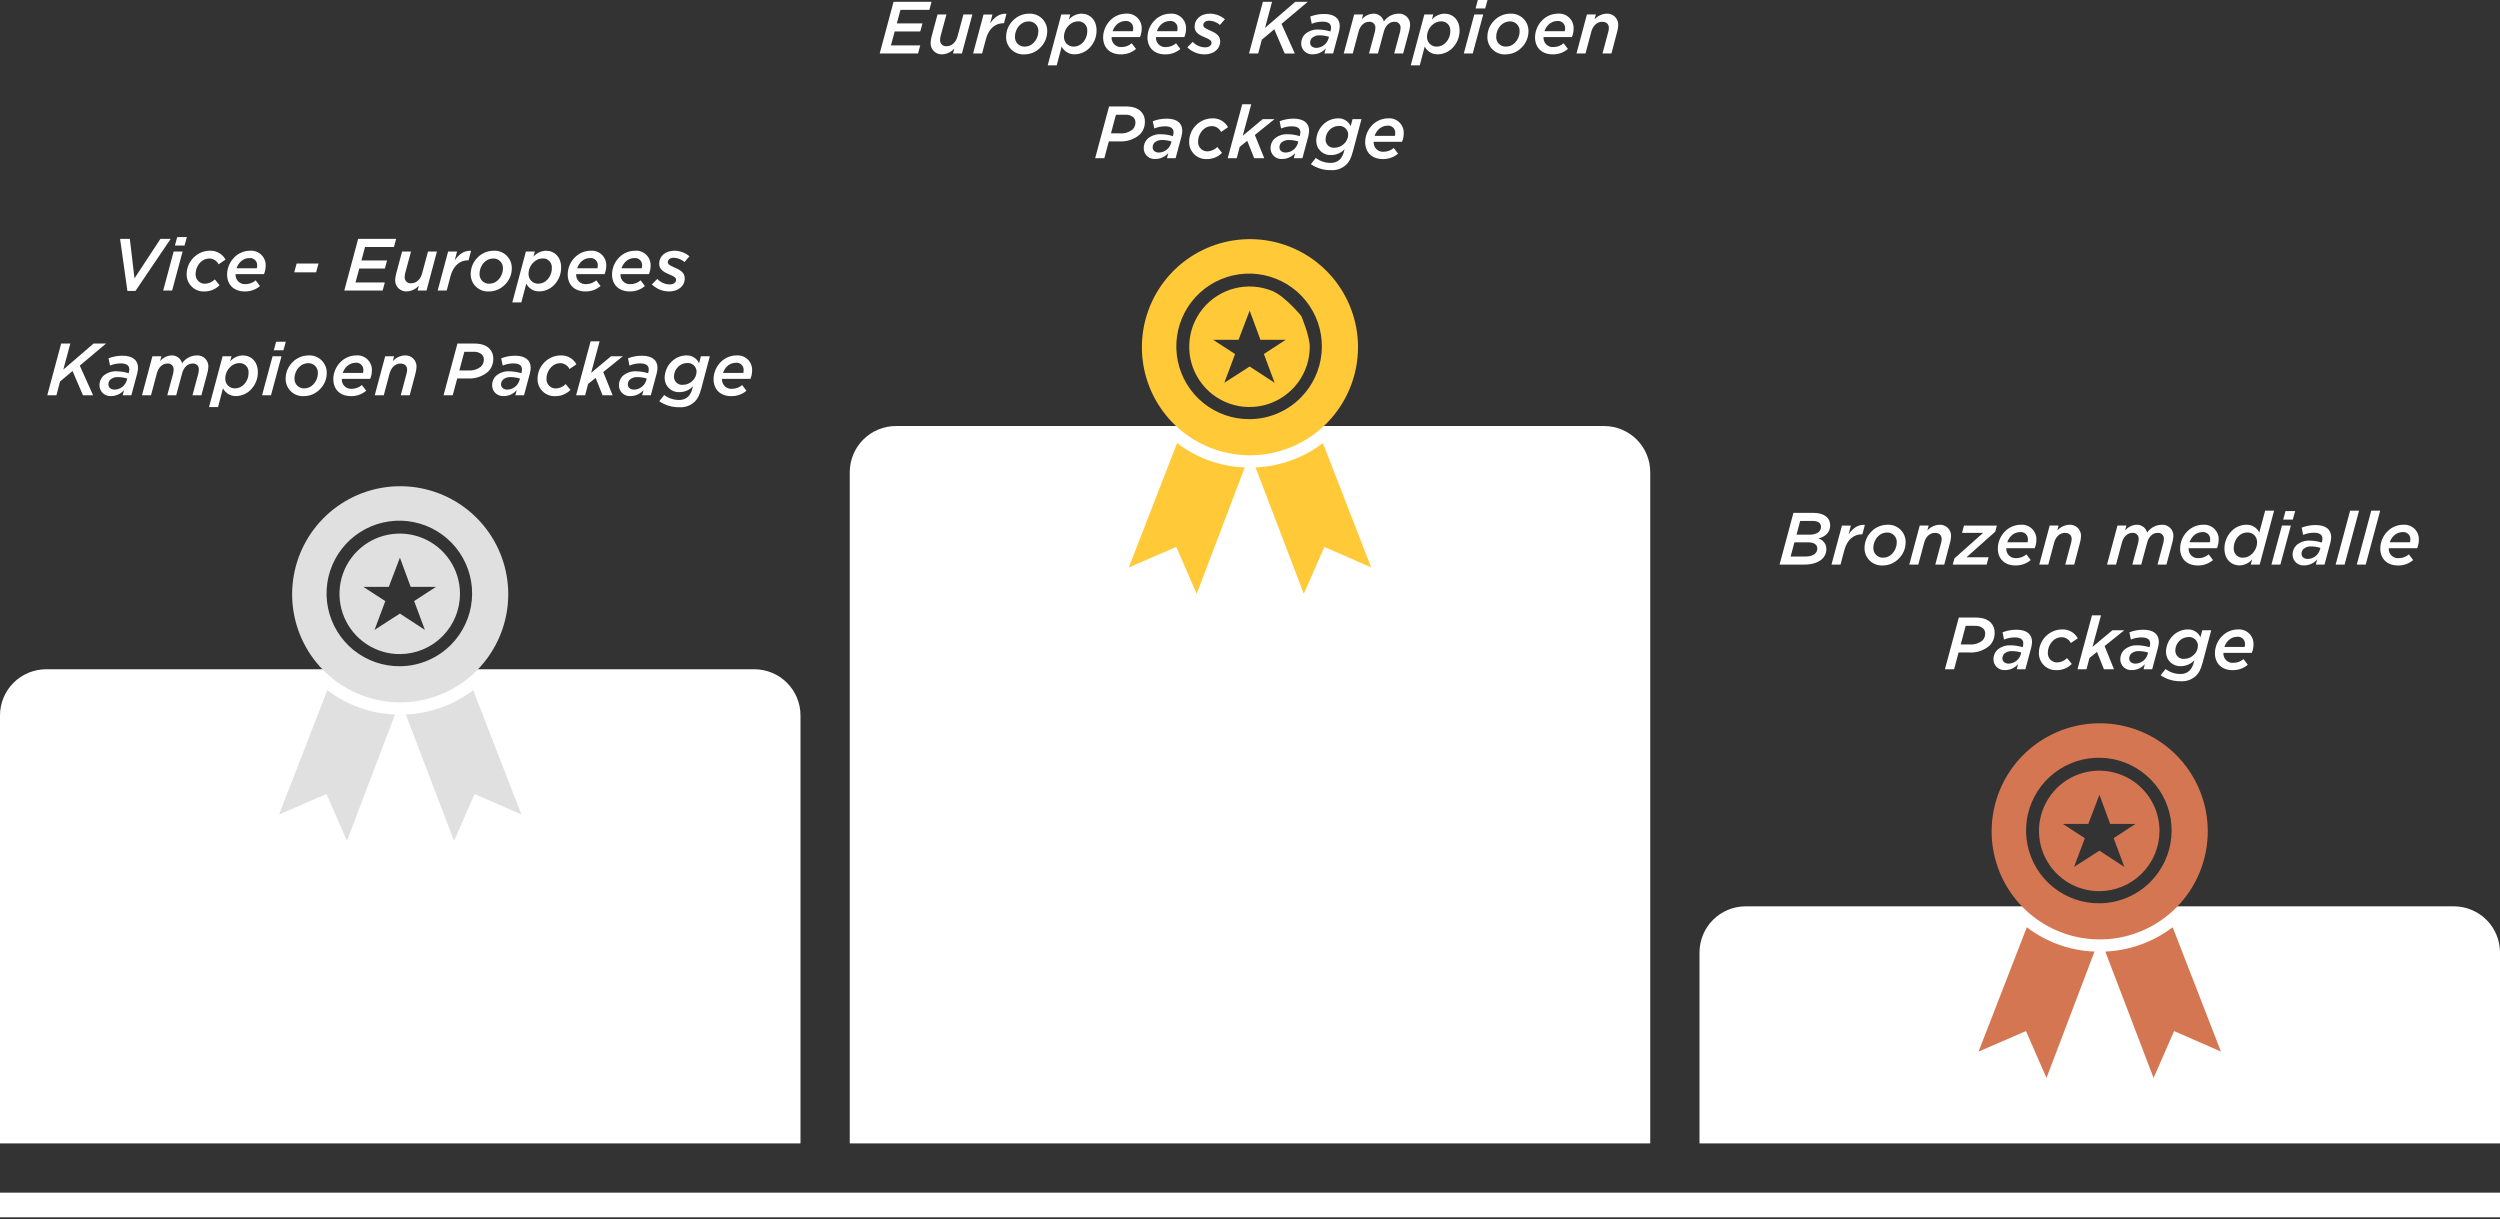
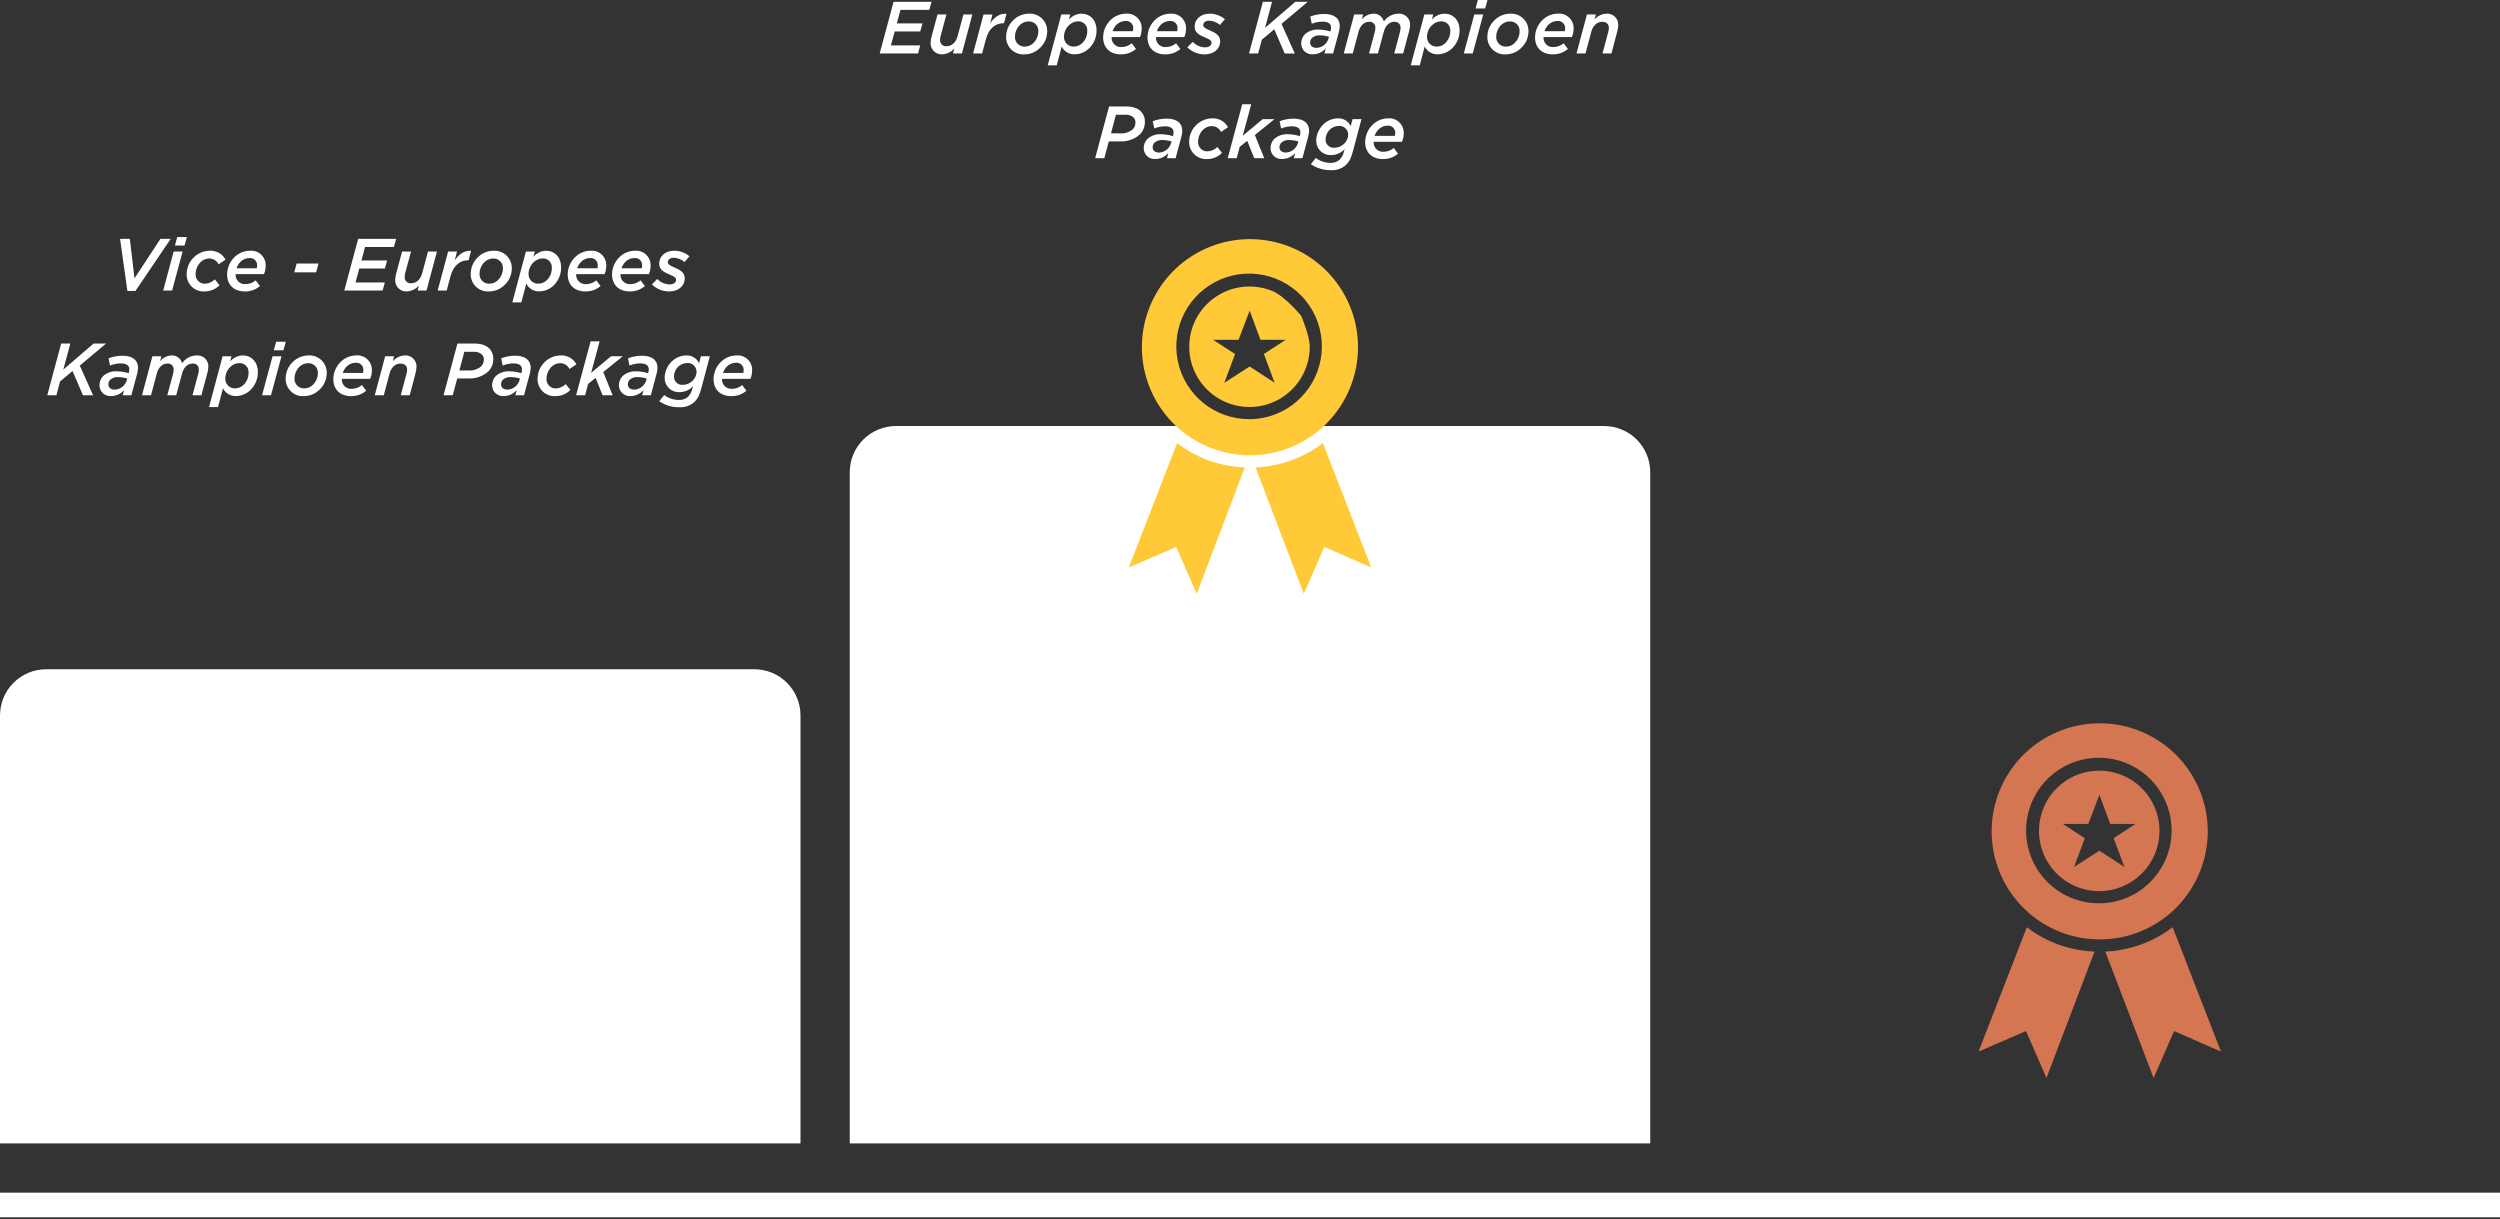
<svg xmlns="http://www.w3.org/2000/svg" fill="none" height="396" viewBox="0 0 812 396" width="812">
  <rect x="0" y="0" width="812" height="396" fill="#333333" stroke="none" />
  <g fill="#fff">
-     <path d="m578 183.375h8.06c4.536 0 7.152-2.088 7.152-5.064-.003-.778-.26-1.535-.731-2.155s-1.132-1.069-1.881-1.281c2.232-.48 3.84-1.968 3.84-4.272s-1.804-4.028-5.5-4.028h-6.432zm3.6-2.616 1.224-4.608h4.488c1.824 0 2.952.72 2.952 1.992 0 1.632-1.464 2.616-3.792 2.616zm1.92-7.1 1.176-4.464h3.984c1.872 0 2.784.72 2.784 1.9 0 1.656-1.44 2.568-3.792 2.568zm11.348 9.716h2.932l1.248-4.7c.936-3.5 3.144-5.136 5.688-5.136h.164l.816-3.072c-2.256-.144-3.912 1.08-5.3 3.1l.744-2.856h-2.9zm18.12-12.936c-.964.006-1.917.205-2.803.584s-1.687.931-2.357 1.624c-1.405 1.38-2.206 3.26-2.228 5.228-.029.782.106 1.561.398 2.287.291.727.731 1.384 1.292 1.929s1.23.966 1.965 1.236c.734.271 1.516.384 2.297.332.964-.005 1.917-.204 2.803-.583s1.687-.931 2.357-1.625c.696-.678 1.252-1.487 1.635-2.381s.586-1.854.597-2.827c.03-.783-.104-1.564-.395-2.292s-.731-1.387-1.293-1.934c-.561-.547-1.231-.97-1.966-1.242-.736-.272-1.52-.386-2.302-.336zm-1.272 10.7c-.443.029-.887-.039-1.302-.2-.414-.16-.788-.409-1.096-.729-.309-.32-.544-.703-.689-1.122-.145-.42-.198-.867-.153-1.309.029-1.353.579-2.642 1.536-3.6.743-.755 1.749-1.192 2.808-1.22.443-.028.887.04 1.302.201.414.16.788.409 1.096.729.309.32.544.703.689 1.122.145.42.198.867.153 1.308-.029 1.354-.579 2.643-1.536 3.6-.363.382-.798.686-1.28.896-.483.211-1.002.322-1.528.328zm8.424 2.236h2.928l1.9-7.128c.5-1.872 1.844-3.172 3.476-3.172 1.392 0 2.208.72 2.208 1.992-.009.431-.073.859-.192 1.272l-1.872 7.036h2.9l1.824-6.912c.216-.726.346-1.475.388-2.232.034-.51-.042-1.023-.224-1.501-.182-.479-.464-.913-.828-1.273-.365-.36-.802-.637-1.283-.813-.481-.175-.995-.245-1.505-.205-.736.039-1.456.225-2.119.546-.663.322-1.255.773-1.741 1.326l.432-1.608h-2.9zm14.112 0h11.016l.624-2.376h-7.176l9.336-8.3.528-1.992h-10.68l-.624 2.368h6.84l-9.312 8.3zm26.616-5.328c.357-.851.545-1.764.552-2.688.033-.667-.076-1.334-.321-1.955-.244-.622-.619-1.184-1.098-1.65s-1.052-.824-1.681-1.05c-.628-.227-1.298-.317-1.964-.265-.957.002-1.903.193-2.785.564s-1.681.914-2.351 1.596c-1.467 1.466-2.302 3.447-2.328 5.52 0 3.408 2.232 5.544 5.76 5.544 1.799.037 3.549-.587 4.92-1.752l-1.392-1.848c-.902.777-2.05 1.21-3.24 1.224-.438.044-.881-.009-1.297-.155-.415-.147-.794-.383-1.108-.693-.313-.309-.555-.684-.708-1.097s-.212-.855-.175-1.295zm-7.656-3.984c.38-.392.835-.705 1.338-.919.503-.215 1.043-.326 1.59-.329.331-.035.667.002.982.11s.603.283.844.514c.24.232.427.512.547.823.119.311.17.645.147.977.006.301-.035.6-.12.888h-6.576c.252-.774.679-1.481 1.248-2.064zm9.144 9.312h2.928l1.9-7.128c.5-1.872 1.848-3.168 3.48-3.168 1.392 0 2.208.72 2.208 1.992-.009.431-.073.859-.192 1.272l-1.88 7.032h2.9l1.824-6.912c.215-.726.344-1.475.384-2.232.034-.51-.042-1.023-.224-1.501-.182-.479-.464-.913-.828-1.273-.365-.36-.802-.637-1.283-.813-.481-.175-.995-.245-1.505-.205-.736.039-1.458.224-2.121.546-.664.321-1.257.772-1.743 1.326l.432-1.608h-2.9zm22.008 0h2.928l1.9-7.128c.5-1.872 1.776-3.168 3.384-3.168.273-.034.55-.007.812.08.261.086.499.231.697.422s.351.424.447.682.133.534.108.808c-.012.429-.068.855-.168 1.272l-1.9 7.032h2.9l1.92-7.128c.48-1.872 1.776-3.168 3.36-3.168.274-.035.552-.008.814.078.262.087.501.232.7.423.198.192.351.426.447.685s.133.536.107.81c-.012.429-.068.855-.168 1.272l-1.896 7.028h2.9l1.848-6.912c.222-.725.359-1.474.408-2.232.036-.505-.037-1.012-.213-1.487-.176-.474-.452-.906-.809-1.265s-.787-.638-1.26-.817c-.474-.18-.981-.255-1.486-.223-.937.011-1.858.248-2.684.691s-1.532 1.079-2.06 1.853c-.199-.754-.651-1.418-1.279-1.881-.629-.463-1.397-.697-2.177-.663-.716.037-1.417.222-2.057.544-.641.323-1.207.775-1.663 1.328l.432-1.608h-2.9zm35.712-5.328c.357-.851.545-1.764.552-2.688.033-.667-.076-1.334-.321-1.955-.244-.622-.619-1.184-1.098-1.65s-1.052-.824-1.681-1.05c-.628-.227-1.298-.317-1.964-.265-.957.002-1.903.193-2.785.564s-1.681.914-2.351 1.596c-1.467 1.466-2.302 3.447-2.328 5.52 0 3.408 2.232 5.544 5.76 5.544 1.799.037 3.549-.587 4.92-1.752l-1.392-1.848c-.902.777-2.05 1.21-3.24 1.224-.438.044-.881-.009-1.297-.155-.415-.147-.794-.383-1.108-.693-.313-.309-.555-.684-.708-1.097s-.212-.855-.175-1.295zm-7.656-3.984c.38-.392.835-.705 1.338-.919.503-.215 1.043-.326 1.59-.329.331-.035.667.002.982.11s.603.283.844.514c.24.232.427.512.547.823.119.311.17.645.147.977.006.301-.035.6-.12.888h-6.576c.252-.774.679-1.481 1.248-2.064zm18.624 9.312h2.9l4.68-17.52h-2.9l-1.9 7.1c-.389-.79-1.001-1.45-1.76-1.898-.759-.447-1.632-.664-2.512-.622-1.795.034-3.504.778-4.752 2.068-.742.753-1.327 1.646-1.722 2.626-.394.981-.591 2.03-.578 3.086 0 3.36 2.136 5.424 4.944 5.424.774-.023 1.535-.208 2.233-.543.699-.335 1.32-.812 1.823-1.401zm-2.5-2.232c-.411.024-.823-.042-1.207-.192s-.731-.381-1.018-.677c-.286-.296-.506-.65-.644-1.038-.138-.389-.191-.802-.155-1.213-.02-1.44.532-2.83 1.536-3.864.368-.38.808-.684 1.294-.894s1.009-.322 1.538-.33c.425-.018.85.051 1.247.205.397.153.758.387 1.06.687s.539.659.696 1.055c.156.396.229.82.213 1.245-.018 1.395-.588 2.725-1.584 3.7-.383.406-.843.732-1.354.958-.51.226-1.06.348-1.618.358zm9.22 2.232h2.9l3.408-12.672h-2.9zm3.816-14.616h3.12l.768-2.76h-3.144zm6.864 14.88c.795-.002 1.581-.176 2.302-.512s1.36-.824 1.874-1.432l-.432 1.68h2.812l1.9-7.08c.158-.603.247-1.223.264-1.848 0-2.472-1.752-3.912-5.064-3.912-1.546-.006-3.08.279-4.52.84l.48 2.352c1.096-.453 2.27-.69 3.456-.7 1.992 0 2.808.744 2.808 1.92-.008.357-.056.711-.144 1.056l-.072.216c-1.274-.399-2.601-.609-3.936-.624-1.593-.071-3.151.48-4.344 1.536-.392.403-.701.88-.907 1.404-.206.523-.305 1.082-.293 1.644.005.484.109.962.308 1.403.198.441.485.837.843 1.162.359.325.781.572 1.239.726.459.154.944.212 1.426.169zm1.152-2.088c-1.272 0-2.064-.7-2.064-1.7-.005-.284.048-.567.156-.831.107-.264.266-.504.468-.705.677-.585 1.554-.886 2.448-.84 1.042.004 2.078.166 3.072.48l-.168.576c-.253.85-.767 1.598-1.468 2.14s-1.554.85-2.44.88zm9.024 1.824h2.9l4.7-17.52h-2.9zm6.864 0h2.9l4.7-17.52h-2.9zm19.608-5.328c.357-.851.545-1.764.552-2.688.033-.667-.076-1.334-.321-1.955-.244-.622-.619-1.184-1.098-1.65s-1.052-.824-1.681-1.05c-.628-.227-1.298-.317-1.964-.265-.957.002-1.903.193-2.785.564s-1.681.914-2.351 1.596c-1.467 1.466-2.302 3.447-2.328 5.52 0 3.408 2.232 5.544 5.76 5.544 1.799.037 3.549-.587 4.92-1.752l-1.396-1.848c-.902.777-2.05 1.21-3.24 1.224-.438.044-.881-.009-1.297-.155-.415-.147-.794-.383-1.108-.693-.313-.309-.555-.684-.708-1.097s-.212-.855-.175-1.295zm-7.656-3.984c.38-.392.835-.705 1.338-.919.503-.215 1.043-.326 1.59-.329.331-.035.667.002.982.11s.603.283.844.514c.24.232.427.512.547.823.119.311.17.645.147.977.006.301-.035.6-.12.888h-6.576c.252-.774.679-1.481 1.248-2.064zm-145.728 43.312h2.976l1.464-5.448h3.5c2.403.139 4.765-.67 6.58-2.252.532-.545.951-1.191 1.231-1.899.28-.709.417-1.467.401-2.229.027-.607-.069-1.214-.284-1.784-.214-.569-.542-1.089-.964-1.528-1.152-1.18-2.812-1.66-5.088-1.66h-5.3zm12.432-13.248c.215.218.384.477.495.762.112.284.164.589.153.894.009.413-.065.823-.217 1.207-.153.383-.381.732-.671 1.025-1.141.945-2.603 1.41-4.08 1.3h-2.976l1.608-6.048h2.976c.487-.043.977.01 1.442.158.466.147.898.386 1.27.702zm7.152 13.512c.795-.002 1.581-.176 2.302-.512s1.36-.824 1.874-1.432l-.432 1.68h2.808l1.9-7.08c.156-.604.241-1.224.256-1.848 0-2.472-1.752-3.912-5.064-3.912-1.543-.005-3.074.28-4.512.84l.48 2.352c1.096-.453 2.27-.69 3.456-.7 1.992 0 2.808.744 2.808 1.92-.008.357-.056.711-.144 1.056l-.072.216c-1.274-.399-2.601-.609-3.936-.624-1.593-.071-3.151.48-4.344 1.536-.392.403-.701.88-.907 1.404-.206.523-.305 1.082-.293 1.644.005.485.11.962.308 1.404s.486.837.845 1.162.781.573 1.24.726c.459.154.945.212 1.427.168zm1.152-2.088c-1.272 0-2.064-.7-2.064-1.7-.006-.285.046-.568.153-.833.106-.264.265-.505.467-.707.677-.585 1.554-.886 2.448-.84 1.042.004 2.078.166 3.072.48l-.168.576c-.253.85-.766 1.599-1.467 2.142s-1.555.851-2.441.882zm15.6 2.112c.906.007 1.803-.168 2.64-.514.837-.347 1.596-.857 2.232-1.502l-1.536-1.9c-.855.876-2.017 1.384-3.24 1.416-.41.005-.816-.075-1.193-.234-.378-.16-.718-.396-1-.693-.282-.298-.499-.651-.638-1.036-.139-.386-.196-.796-.169-1.205.012-1.417.571-2.776 1.56-3.792.729-.764 1.728-1.212 2.784-1.248.647-.014 1.285.157 1.838.493.553.337.998.826 1.282 1.407l2.256-1.536c-.497-.915-1.243-1.672-2.152-2.182-.909-.509-1.943-.751-2.984-.698-1.978.019-3.869.822-5.256 2.232-.706.702-1.266 1.536-1.649 2.454-.383.919-.581 1.903-.583 2.898-.023.762.114 1.519.4 2.225s.716 1.344 1.262 1.874c.546.531 1.197.942 1.911 1.207.714.266 1.475.379 2.235.334zm6.72-.288h2.928l.96-3.672 2.448-1.968 2.256 5.64h3.264l-3.048-7.536 6.384-5.136h-3.84l-6.48 5.4 2.764-10.248h-2.928zm17.712.264c.795-.002 1.581-.176 2.302-.512s1.36-.824 1.874-1.432l-.432 1.68h2.808l1.9-7.08c.158-.603.247-1.223.264-1.848 0-2.472-1.752-3.912-5.064-3.912-1.543-.005-3.074.28-4.512.84l.48 2.352c1.096-.453 2.27-.69 3.456-.7 1.992 0 2.808.744 2.808 1.92-.008.357-.056.711-.144 1.056l-.072.216c-1.274-.399-2.601-.609-3.936-.624-1.593-.071-3.151.48-4.344 1.536-.392.403-.701.88-.907 1.404-.206.523-.305 1.082-.293 1.644.005.484.109.961.307 1.402s.485.836.843 1.161.779.573 1.237.727.943.212 1.425.17zm1.152-2.088c-1.272 0-2.064-.7-2.064-1.7-.005-.284.048-.567.156-.831.107-.264.266-.504.468-.705.677-.585 1.554-.886 2.448-.84 1.042.004 2.078.166 3.072.48l-.168.576c-.253.85-.767 1.599-1.469 2.141s-1.557.849-2.443.879zm14.64 5.712c.91.065 1.823-.059 2.682-.365.859-.305 1.646-.786 2.31-1.411.984-.96 1.536-2.016 2.16-4.32l2.78-10.464h-2.9l-.6 2.28c-.358-.795-.949-1.464-1.694-1.918s-1.611-.672-2.482-.626c-1.809.033-3.532.774-4.8 2.064-.698.691-1.253 1.514-1.631 2.42-.379.906-.575 1.878-.577 2.86-.001.627.127 1.248.375 1.823.248.576.612 1.095 1.068 1.524.457.43.997.761 1.587.974.589.213 1.216.303 1.842.263.817-.008 1.623-.182 2.37-.512s1.418-.809 1.974-1.408l-.216.768c-.21.956-.665 1.841-1.32 2.568-.413.389-.901.69-1.434.884s-1.1.277-1.666.244c-1.708-.015-3.365-.579-4.728-1.608l-1.608 2.016c1.913 1.312 4.189 1.992 6.508 1.944zm1.2-7.272c-.377.042-.758.002-1.117-.117-.36-.119-.69-.314-.968-.571-.277-.258-.496-.572-.642-.922-.145-.35-.214-.727-.201-1.106.004-.581.122-1.156.349-1.691.226-.536.556-1.021.971-1.429.783-.786 1.843-1.234 2.952-1.248.392-.033.786.015 1.158.142s.713.331 1.003.597c.289.266.519.59.676.951.157.36.237.749.235 1.142-.01.551-.131 1.093-.354 1.596s-.545.956-.946 1.332c-.824.834-1.944 1.31-3.116 1.324zm21.912-1.944c.357-.851.545-1.764.552-2.688.033-.667-.076-1.334-.321-1.955-.244-.622-.619-1.184-1.098-1.65s-1.052-.824-1.681-1.05c-.628-.227-1.298-.317-1.964-.265-.957.002-1.903.193-2.785.564s-1.681.914-2.351 1.596c-1.467 1.466-2.302 3.447-2.328 5.52 0 3.408 2.232 5.544 5.76 5.544 1.799.037 3.549-.587 4.92-1.752l-1.392-1.848c-.902.777-2.05 1.21-3.24 1.224-.438.044-.881-.009-1.297-.155-.415-.147-.794-.383-1.108-.693-.313-.309-.555-.684-.708-1.097s-.212-.855-.175-1.295zm-7.656-3.984c.38-.392.835-.705 1.338-.919.503-.215 1.043-.326 1.59-.329.331-.035.667.002.982.11s.603.283.844.514c.24.232.427.512.547.823.119.311.17.645.147.977.006.301-.035.6-.12.888h-6.576c.252-.774.679-1.481 1.248-2.064z" />
    <path d="m285.724 17.376h12.456l.72-2.64h-9.528l1.228-4.512h8.3l.72-2.616h-8.328l1.176-4.392h9.384l.72-2.64h-12.336zm20.4.264c.735-.041 1.455-.23 2.115-.556.66-.327 1.247-.784 1.725-1.343l-.432 1.636h2.9l3.388-12.672h-2.9l-1.92 7.128c-.5 1.872-1.848 3.168-3.48 3.168-.28.041-.565.019-.835-.064-.271-.083-.519-.225-.728-.415s-.373-.425-.48-.686c-.108-.262-.156-.544-.141-.826.009-.429.064-.855.164-1.272l1.9-7.032h-2.9l-1.856 6.912c-.215.726-.344 1.476-.384 2.232-.033.513.045 1.027.228 1.507.183.48.468.915.835 1.275.367.36.807.637 1.29.811.484.174.999.242 1.511.2zm9.936-.264h2.928l1.248-4.7c.936-3.5 3.144-5.136 5.688-5.136h.168l.816-3.072c-2.256-.144-3.912 1.08-5.3 3.1l.744-2.856h-2.9zm18.12-12.936c-.964.006-1.917.204-2.803.583s-1.687.931-2.357 1.625c-1.406 1.379-2.209 3.259-2.232 5.228-.029.782.107 1.561.398 2.287s.731 1.383 1.292 1.928 1.231.967 1.965 1.237 1.517.383 2.297.332c.964-.005 1.916-.203 2.802-.582.886-.379 1.688-.93 2.358-1.622.697-.678 1.252-1.488 1.635-2.381s.586-1.854.597-2.826c.031-.783-.103-1.564-.393-2.292-.291-.728-.731-1.387-1.292-1.935s-1.23-.971-1.965-1.243c-.736-.272-1.52-.387-2.302-.337zm-1.272 10.7c-.443.029-.887-.04-1.302-.2-.414-.161-.788-.409-1.096-.729-.309-.32-.544-.703-.689-1.123-.145-.42-.198-.866-.153-1.308.029-1.353.579-2.643 1.536-3.6.742-.757 1.749-1.195 2.808-1.224.443-.029.888.04 1.302.2s.788.409 1.097.729c.308.32.543.703.688 1.123.146.42.198.866.153 1.308-.028 1.353-.579 2.643-1.536 3.6-.362.382-.797.687-1.28.898-.482.211-1.002.323-1.528.33zm16.224 2.5c1.787-.037 3.486-.779 4.728-2.064.742-.753 1.327-1.645 1.722-2.626.394-.981.591-2.029.578-3.086 0-3.36-2.112-5.424-4.944-5.424-.774.026-1.534.212-2.232.547-.698.335-1.319.81-1.824 1.397l.456-1.68h-2.9l-4.416 16.512h2.928l1.608-6.1c.394.792 1.01 1.453 1.773 1.901s1.639.665 2.523.623zm-.36-2.5c-.423.016-.846-.055-1.241-.209-.394-.154-.753-.389-1.053-.689-.299-.3-.534-.658-.688-1.053-.155-.395-.226-.817-.21-1.241.009-1.391.57-2.722 1.56-3.7.388-.407.853-.734 1.368-.961s1.07-.349 1.632-.359c.41-.021.819.047 1.201.198.381.151.726.383 1.01.678.284.296.502.649.638 1.036.136.387.188.799.151 1.207.016.716-.112 1.427-.376 2.092-.265.665-.661 1.27-1.164 1.78-.366.382-.805.686-1.291.896-.485.21-1.008.322-1.537.328zm21.5-3.1c.357-.852.545-1.765.552-2.688.033-.667-.076-1.334-.321-1.956-.244-.622-.619-1.184-1.098-1.65s-1.052-.824-1.681-1.05c-.628-.227-1.298-.317-1.964-.264-.956.001-1.903.193-2.785.564-.882.371-1.681.913-2.351 1.596-1.466 1.466-2.302 3.447-2.328 5.52 0 3.408 2.232 5.544 5.76 5.544 1.799.036 3.549-.587 4.92-1.752l-1.392-1.848c-.902.777-2.049 1.21-3.24 1.224-.438.044-.881-.009-1.297-.156-.415-.147-.794-.383-1.107-.692-.314-.309-.556-.684-.709-1.097s-.212-.855-.175-1.294zm-7.652-3.976c.38-.393.835-.705 1.338-.92.503-.214 1.044-.326 1.59-.328.332-.036.667.002.982.109.316.108.604.283.844.515.24.231.427.512.547.823s.17.644.147.977c.006.3-.035.6-.12.888h-6.576c.252-.775.679-1.481 1.248-2.064zm22.056 3.984c.357-.852.545-1.765.552-2.688.033-.667-.076-1.334-.321-1.956-.244-.622-.619-1.184-1.098-1.65s-1.052-.824-1.681-1.05c-.628-.227-1.298-.317-1.964-.264-.956.001-1.903.193-2.785.564-.882.371-1.681.913-2.351 1.596-1.466 1.466-2.302 3.447-2.328 5.52 0 3.408 2.232 5.544 5.76 5.544 1.799.036 3.549-.587 4.92-1.752l-1.392-1.848c-.902.777-2.049 1.21-3.24 1.224-.438.044-.881-.009-1.297-.156-.415-.147-.794-.383-1.107-.692-.314-.309-.556-.684-.709-1.097s-.212-.855-.175-1.294zm-7.656-3.984c.38-.393.835-.705 1.338-.92.503-.214 1.044-.326 1.59-.328.332-.036.667.002.982.109.316.108.604.283.844.515.24.231.427.512.547.823s.17.644.147.977c.006.3-.035.6-.12.888h-6.576c.252-.775.679-1.481 1.248-2.064zm14.232 9.6c2.9 0 5.064-1.68 5.064-4.3 0-1.848-1.56-2.736-3.48-3.552-1.44-.6-2.016-1.008-2.016-1.656 0-.816.7-1.44 1.944-1.44 1.285.051 2.514.543 3.48 1.392l1.608-1.872c-1.368-1.143-3.089-1.779-4.872-1.8-3.048 0-4.968 1.848-4.968 4.224 0 1.944 1.536 2.76 3.648 3.624 1.272.528 1.848.96 1.848 1.584 0 .936-.888 1.512-2.016 1.512-.768-.003-1.527-.162-2.232-.467s-1.34-.751-1.868-1.309l-1.752 1.776c1.5 1.466 3.515 2.286 5.612 2.284zm14.424-.288h2.976l1.176-4.464 4.056-3.408 3.384 7.872h3.288l-4.32-9.624 8.544-7.176h-4.056l-9.84 8.472 2.28-8.472h-2.976zm20.76.264c.795-.002 1.581-.177 2.302-.513.721-.336 1.361-.824 1.874-1.431l-.432 1.68h2.808l1.9-7.08c.158-.604.247-1.224.264-1.848 0-2.472-1.752-3.912-5.064-3.912-1.543-.006-3.074.279-4.512.84l.48 2.352c1.096-.453 2.27-.691 3.456-.7 1.992 0 2.808.744 2.808 1.92-.007.356-.056.711-.144 1.056l-.072.216c-1.274-.399-2.6-.609-3.936-.624-1.592-.072-3.15.479-4.344 1.536-.392.403-.7.88-.906 1.403s-.306 1.082-.294 1.645c.005.483.11.961.307 1.401.198.441.485.836.843 1.161s.779.572 1.237.727c.459.154.944.212 1.425.171zm1.152-2.088c-1.272 0-2.064-.7-2.064-1.7-.004-.285.048-.568.156-.832.107-.264.266-.503.468-.704.677-.585 1.554-.886 2.448-.84 1.042.004 2.078.166 3.072.48l-.168.576c-.253.85-.767 1.599-1.469 2.14-.702.542-1.557.85-2.443.88zm8.856 1.824h2.928l1.9-7.128c.5-1.872 1.776-3.168 3.384-3.168.273-.035.551-.008.812.079.261.087.499.231.697.422.199.191.351.424.447.682s.133.534.108.808c-.012.429-.068.855-.168 1.272l-1.9 7.032h2.9l1.92-7.128c.48-1.872 1.776-3.168 3.36-3.168.274-.035.552-.009.814.078.262.087.501.231.7.423.199.192.351.426.447.684s.133.536.107.811c-.012.429-.068.855-.168 1.272l-1.896 7.028h2.9l1.848-6.912c.225-.725.365-1.474.416-2.232.036-.505-.036-1.012-.213-1.487-.176-.475-.452-.906-.809-1.266-.357-.359-.787-.638-1.26-.817-.474-.179-.98-.255-1.486-.222-.938.01-1.861.246-2.688.689s-1.536 1.079-2.064 1.855c-.199-.755-.651-1.419-1.279-1.882-.629-.463-1.397-.697-2.177-.662-.716.036-1.417.222-2.057.544-.641.322-1.207.775-1.663 1.328l.432-1.608h-2.9zm30.6.264c1.787-.037 3.486-.779 4.728-2.064.742-.753 1.327-1.645 1.722-2.626.394-.981.591-2.029.578-3.086 0-3.36-2.112-5.424-4.944-5.424-.774.026-1.534.212-2.232.547-.698.335-1.319.81-1.824 1.397l.456-1.68h-2.9l-4.416 16.512h2.928l1.608-6.1c.394.792 1.01 1.453 1.773 1.901s1.639.665 2.523.623zm-.36-2.5c-.423.016-.846-.055-1.241-.209-.394-.154-.753-.389-1.053-.689-.299-.3-.534-.658-.688-1.053-.155-.395-.226-.817-.21-1.241.009-1.391.57-2.722 1.56-3.7.388-.407.853-.734 1.368-.961s1.07-.349 1.632-.359c.41-.021.819.047 1.201.198.381.151.726.383 1.01.678.284.296.502.649.638 1.036.136.387.188.799.151 1.207.016.714-.112 1.424-.376 2.088-.264.664-.658 1.268-1.16 1.776-.366.384-.805.69-1.292.902-.486.211-1.01.324-1.54.33zm8.76 2.236h2.9l3.408-12.672h-2.9zm3.816-14.616h3.12l.768-2.76h-3.148zm11.232 1.68c-.964.006-1.917.204-2.803.583s-1.687.931-2.357 1.625c-1.406 1.379-2.209 3.259-2.232 5.228-.029.782.107 1.561.398 2.287s.731 1.383 1.292 1.928 1.231.967 1.965 1.237 1.517.383 2.297.332c.964-.006 1.917-.204 2.803-.584.886-.379 1.687-.931 2.357-1.625.697-.678 1.252-1.488 1.635-2.381s.586-1.854.597-2.826c.031-.783-.103-1.564-.393-2.292-.29-.728-.73-1.387-1.291-1.934-.561-.547-1.231-.97-1.966-1.242-.736-.272-1.52-.386-2.302-.335zm-1.272 10.7c-.443.029-.887-.04-1.302-.2-.414-.161-.788-.409-1.096-.729-.309-.32-.544-.703-.689-1.123-.145-.42-.198-.866-.153-1.308.029-1.353.579-2.643 1.536-3.6.742-.757 1.749-1.195 2.808-1.224.443-.029.888.04 1.302.2s.788.409 1.097.729c.308.32.543.703.688 1.123.146.42.198.866.153 1.308-.029 1.353-.579 2.643-1.536 3.6-.362.382-.797.687-1.28.898-.482.211-1.002.323-1.528.33zm21.336-3.1c.357-.852.545-1.765.552-2.688.033-.667-.076-1.334-.321-1.956-.244-.622-.619-1.184-1.098-1.65s-1.052-.824-1.681-1.05c-.628-.227-1.298-.317-1.964-.264-.956.001-1.903.193-2.785.564-.882.371-1.681.913-2.351 1.596-1.466 1.466-2.302 3.447-2.328 5.52 0 3.408 2.232 5.544 5.76 5.544 1.799.036 3.549-.587 4.92-1.752l-1.392-1.848c-.902.777-2.049 1.21-3.24 1.224-.438.044-.881-.009-1.297-.156-.415-.147-.794-.383-1.107-.692-.314-.309-.556-.684-.709-1.097s-.212-.855-.175-1.294zm-7.656-3.976c.38-.393.835-.705 1.338-.92.503-.214 1.044-.326 1.59-.328.332-.036.667.002.982.109.316.108.604.283.844.515.24.231.427.512.547.823s.17.644.147.977c.006.3-.035.6-.12.888h-6.576c.252-.775.679-1.481 1.248-2.064zm9.144 9.312h2.928l1.9-7.128c.5-1.872 1.848-3.168 3.48-3.168 1.392 0 2.208.72 2.208 1.992-.008.431-.073.858-.192 1.272l-1.876 7.032h2.9l1.824-6.912c.215-.726.344-1.476.384-2.232.034-.511-.042-1.023-.224-1.502-.181-.479-.464-.913-.828-1.273-.365-.36-.802-.637-1.283-.812-.481-.176-.994-.245-1.505-.205-.736.039-1.456.224-2.119.546-.663.321-1.255.772-1.741 1.326l.432-1.608h-2.9zm-156.336 34h2.976l1.464-5.448h3.5c2.404.138 4.766-.67 6.58-2.252.533-.545.951-1.191 1.231-1.9.281-.709.417-1.466.401-2.228.027-.608-.069-1.215-.284-1.784-.214-.569-.542-1.089-.964-1.528-1.152-1.18-2.812-1.66-5.088-1.66h-5.3zm12.432-13.248c.215.217.384.476.495.761.112.285.164.589.153.895.009.413-.065.823-.217 1.206-.153.384-.381.732-.671 1.026-1.141.944-2.603 1.41-4.08 1.3h-2.976l1.608-6.048h2.976c.487-.044.977.01 1.443.157.465.148.897.387 1.269.703zm7.152 13.512c.795-.002 1.581-.177 2.302-.513.721-.336 1.361-.824 1.874-1.431l-.432 1.68h2.808l1.9-7.08c.156-.604.242-1.224.256-1.848 0-2.472-1.752-3.912-5.064-3.912-1.543-.006-3.074.279-4.512.84l.48 2.352c1.096-.453 2.27-.691 3.456-.7 1.992 0 2.808.744 2.808 1.92-.007.356-.056.711-.144 1.056l-.072.216c-1.274-.399-2.6-.61-3.936-.624-1.592-.072-3.15.479-4.344 1.536-.392.403-.7.88-.906 1.403s-.306 1.082-.294 1.645c.005.484.11.962.308 1.404s.486.837.845 1.162.781.572 1.24.726.945.211 1.427.168zm1.152-2.088c-1.272 0-2.064-.7-2.064-1.7-.006-.285.046-.569.153-.833.107-.265.265-.505.467-.707.677-.585 1.554-.886 2.448-.84 1.042.004 2.078.166 3.072.48l-.168.576c-.252.85-.765 1.599-1.467 2.142-.701.543-1.555.851-2.441.882zm15.6 2.112c.906.006 1.803-.169 2.64-.515.837-.346 1.596-.857 2.232-1.501l-1.536-1.9c-.854.876-2.017 1.384-3.24 1.416-.41.005-.816-.075-1.193-.235-.378-.16-.718-.396-1-.693-.281-.297-.499-.65-.637-1.036-.139-.386-.197-.795-.17-1.204.012-1.418.571-2.776 1.56-3.792.729-.765 1.728-1.213 2.784-1.248.647-.015 1.285.156 1.838.493s.998.825 1.282 1.407l2.256-1.536c-.497-.916-1.243-1.672-2.152-2.182-.909-.51-1.943-.752-2.984-.698-1.978.019-3.869.821-5.256 2.232-.706.702-1.266 1.535-1.649 2.454s-.581 1.903-.583 2.898c-.022.761.114 1.519.4 2.224.286.706.716 1.344 1.262 1.875.546.53 1.197.942 1.911 1.207s1.475.379 2.235.334zm6.72-.288h2.928l.96-3.672 2.448-1.968 2.256 5.64h3.264l-3.048-7.536 6.384-5.136h-3.84l-6.48 5.4 2.764-10.248h-2.928zm17.712.264c.795-.002 1.581-.177 2.302-.513.721-.336 1.361-.824 1.874-1.431l-.432 1.68h2.808l1.9-7.08c.158-.604.247-1.224.264-1.848 0-2.472-1.752-3.912-5.064-3.912-1.543-.006-3.074.279-4.512.84l.48 2.352c1.096-.453 2.27-.691 3.456-.7 1.992 0 2.808.744 2.808 1.92-.007.356-.056.711-.144 1.056l-.072.216c-1.274-.399-2.6-.61-3.936-.624-1.592-.072-3.15.479-4.344 1.536-.392.403-.7.88-.906 1.403s-.306 1.082-.294 1.645c.005.483.11.961.307 1.401.198.441.485.836.843 1.161s.779.572 1.237.727c.459.154.944.212 1.425.171zm1.152-2.088c-1.272 0-2.064-.7-2.064-1.7-.004-.285.048-.568.156-.832.107-.264.266-.503.468-.704.677-.585 1.554-.886 2.448-.84 1.042.004 2.078.166 3.072.48l-.168.576c-.253.85-.767 1.599-1.469 2.14-.702.542-1.557.85-2.443.88zm14.64 5.712c.91.065 1.823-.059 2.682-.365.859-.306 1.646-.786 2.31-1.411.984-.96 1.536-2.016 2.16-4.32l2.78-10.464h-2.9l-.6 2.28c-.358-.796-.949-1.465-1.694-1.919-.745-.454-1.61-.672-2.482-.625-1.809.032-3.532.773-4.8 2.064-.698.691-1.252 1.513-1.631 2.419-.379.906-.575 1.878-.577 2.861-.001.627.127 1.247.375 1.823.248.576.612 1.094 1.069 1.524.456.43.996.761 1.586.974.589.213 1.216.302 1.842.263.817-.008 1.623-.183 2.37-.513s1.418-.809 1.974-1.407l-.216.768c-.21.956-.665 1.841-1.32 2.568-.413.389-.901.69-1.434.883-.533.194-1.1.277-1.666.245-1.707-.015-3.365-.579-4.728-1.608l-1.608 2.016c1.913 1.312 4.189 1.992 6.508 1.944zm1.2-7.272c-.376.041-.757.001-1.117-.118s-.69-.314-.968-.571c-.277-.258-.496-.572-.642-.922-.145-.35-.214-.727-.201-1.105.004-.581.122-1.156.349-1.692.226-.535.556-1.021.971-1.428.783-.786 1.843-1.234 2.952-1.248.392-.034.786.015 1.158.142.372.127.714.331 1.003.597.289.267.519.59.676.951.157.36.237.75.235 1.143-.01.55-.131 1.093-.354 1.595-.223.503-.545.956-.946 1.333-.824.834-1.943 1.31-3.116 1.324zm21.912-1.944c.357-.852.545-1.765.552-2.688.033-.667-.076-1.334-.321-1.956-.244-.622-.619-1.184-1.098-1.65s-1.052-.824-1.681-1.05c-.628-.227-1.298-.317-1.964-.264-.956.001-1.903.193-2.785.564-.882.371-1.681.913-2.351 1.596-1.466 1.466-2.302 3.447-2.328 5.52 0 3.408 2.232 5.544 5.76 5.544 1.799.036 3.549-.587 4.92-1.752l-1.392-1.848c-.902.777-2.049 1.21-3.24 1.224-.438.044-.881-.009-1.297-.156-.415-.147-.793-.383-1.107-.692s-.556-.684-.709-1.097-.212-.855-.175-1.294zm-7.656-3.984c.38-.393.835-.705 1.338-.92s1.044-.326 1.59-.328c.332-.036.667.002.982.11.316.108.604.283.844.514.24.231.427.512.547.823.12.311.17.644.147.977.006.3-.035.6-.12.888h-6.576c.252-.775.679-1.481 1.248-2.064z" />
    <path d="m41.38 94.496h2.62l11.444-16.92h-3.336l-8.424 12.84-1.512-12.84h-3.172zm11.62-.12h2.9l3.408-12.672h-2.908zm3.812-14.616h3.12l.768-2.76h-3.144zm9.624 14.9c.906.006 1.803-.169 2.64-.515.837-.346 1.596-.857 2.232-1.501l-1.536-1.9c-.855.876-2.017 1.384-3.24 1.416-.41.005-.816-.075-1.193-.235-.377-.16-.718-.396-.999-.693-.282-.297-.499-.65-.638-1.036-.139-.386-.197-.795-.169-1.204.012-1.418.571-2.776 1.56-3.792.729-.765 1.728-1.213 2.784-1.248.648-.015 1.288.156 1.841.494.554.338.999.827 1.283 1.41l2.256-1.536c-.497-.916-1.243-1.672-2.152-2.182-.909-.51-1.943-.752-2.984-.698-1.98.019-3.873.823-5.26 2.236-.706.702-1.266 1.535-1.649 2.454s-.581 1.903-.583 2.898c-.022.761.115 1.518.401 2.223s.716 1.343 1.263 1.873 1.197.941 1.91 1.206c.714.265 1.474.379 2.234.334zm19.3-5.616c.357-.852.545-1.765.552-2.688.033-.667-.076-1.334-.321-1.956s-.619-1.184-1.098-1.65c-.479-.466-1.052-.824-1.681-1.05-.628-.227-1.298-.317-1.964-.264-.957.001-1.903.193-2.785.564-.882.371-1.681.913-2.351 1.596-1.466 1.466-2.302 3.447-2.328 5.52 0 3.408 2.232 5.544 5.76 5.544 1.799.036 3.549-.587 4.92-1.752l-1.392-1.848c-.902.777-2.05 1.21-3.24 1.224-.439.044-.881-.009-1.297-.156s-.794-.383-1.108-.692-.556-.684-.709-1.097c-.153-.413-.212-.855-.175-1.294zm-7.66-3.98c.38-.392.834-.705 1.336-.919.502-.214 1.042-.326 1.588-.329.331-.036.667.002.982.11s.603.283.844.514c.24.231.427.512.547.823.12.311.17.644.147.977.006.3-.035.6-.12.888h-6.572c.252-.775.679-1.481 1.248-2.064zm17.5 3.384h7.1l.768-2.856h-7.1zm16.244 5.928h12.456l.72-2.64h-9.528l1.224-4.512h8.308l.72-2.616h-8.328l1.176-4.392h9.384l.72-2.64h-12.34zm20.4.264c.735-.041 1.455-.23 2.115-.556.66-.327 1.247-.784 1.725-1.343l-.432 1.636h2.9l3.384-12.672h-2.9l-1.92 7.128c-.5 1.872-1.848 3.168-3.48 3.168-.28.041-.565.019-.835-.064-.271-.083-.519-.225-.728-.415s-.373-.425-.48-.686c-.108-.262-.156-.544-.141-.826.01-.429.067-.855.168-1.272l1.9-7.032h-2.9l-1.856 6.912c-.215.726-.344 1.476-.384 2.232-.033.513.044 1.027.228 1.507.183.48.468.915.835 1.275.367.36.807.637 1.29.811.484.174.999.242 1.511.2zm9.936-.264h2.928l1.248-4.7c.936-3.5 3.144-5.136 5.688-5.136h.168l.812-3.076c-2.256-.144-3.912 1.08-5.3 3.1l.744-2.856h-2.9zm18.12-12.936c-.964.006-1.917.204-2.803.584-.886.379-1.687.931-2.357 1.625-1.407 1.38-2.21 3.261-2.232 5.232-.029.782.107 1.561.398 2.287s.731 1.383 1.292 1.928 1.23.967 1.965 1.237c.734.27 1.516.383 2.297.332.964-.005 1.918-.203 2.805-.583s1.689-.932 2.359-1.625c.697-.678 1.252-1.488 1.635-2.381s.586-1.854.597-2.826c.031-.784-.103-1.565-.394-2.293-.29-.729-.73-1.388-1.292-1.935-.561-.547-1.232-.971-1.967-1.243-.736-.272-1.52-.387-2.303-.336zm-1.276 10.704c-.443.029-.887-.04-1.302-.2-.414-.161-.788-.409-1.096-.729-.309-.32-.544-.703-.689-1.123-.145-.42-.198-.866-.153-1.308.029-1.353.579-2.643 1.536-3.6.742-.757 1.749-1.196 2.808-1.224.443-.029.888.04 1.302.2s.788.409 1.097.729c.308.32.543.703.688 1.123.146.42.198.866.153 1.308-.029 1.353-.579 2.643-1.536 3.6-.363.381-.798.686-1.28.896s-1.002.322-1.528.328zm16.224 2.5c1.787-.037 3.486-.779 4.728-2.064.742-.753 1.327-1.645 1.722-2.626.394-.981.591-2.029.578-3.086 0-3.36-2.112-5.424-4.944-5.424-.774.026-1.534.212-2.232.547s-1.319.81-1.824 1.397l.456-1.68h-2.9l-4.408 16.508h2.928l1.608-6.1c.394.792 1.009 1.452 1.771 1.9.762.448 1.638.665 2.521.624zm-.36-2.5c-.424.016-.846-.055-1.241-.209-.394-.154-.753-.389-1.053-.689-.299-.3-.534-.658-.688-1.053-.155-.395-.226-.817-.21-1.241.009-1.391.57-2.722 1.56-3.7.388-.407.853-.734 1.368-.961s1.07-.349 1.632-.359c.41-.021.819.047 1.201.198.381.151.725.383 1.01.678.284.296.502.649.638 1.036s.188.799.151 1.207c.016.714-.112 1.424-.376 2.088-.264.664-.658 1.268-1.16 1.776-.366.382-.805.688-1.29.899-.486.211-1.009.323-1.538.329zm21.5-3.1c.357-.852.545-1.765.552-2.688.033-.667-.076-1.334-.321-1.956-.244-.622-.619-1.184-1.098-1.65s-1.052-.824-1.681-1.05c-.628-.227-1.298-.317-1.964-.264-.957.001-1.903.193-2.785.564-.882.371-1.681.913-2.351 1.596-1.467 1.466-2.302 3.447-2.328 5.52 0 3.408 2.232 5.544 5.76 5.544 1.799.036 3.549-.587 4.92-1.752l-1.392-1.848c-.902.777-2.05 1.21-3.24 1.224-.438.044-.881-.009-1.297-.156-.415-.147-.794-.383-1.107-.692-.314-.309-.556-.684-.709-1.097s-.212-.855-.175-1.294zm-7.656-3.984c.38-.393.835-.705 1.338-.92s1.043-.326 1.59-.328c.331-.036.667.002.982.11.316.108.603.283.844.514.24.231.427.512.547.823.12.311.17.644.147.977.006.3-.035.6-.12.888h-6.576c.255-.774.685-1.479 1.256-2.06zm22.056 3.984c.357-.852.545-1.765.552-2.688.033-.667-.076-1.334-.321-1.956-.244-.622-.619-1.184-1.098-1.65s-1.052-.824-1.681-1.05c-.628-.227-1.298-.317-1.964-.264-.957.001-1.903.193-2.785.564-.882.371-1.681.913-2.351 1.596-1.467 1.466-2.302 3.447-2.328 5.52 0 3.408 2.232 5.544 5.76 5.544 1.799.036 3.549-.587 4.92-1.752l-1.392-1.848c-.902.777-2.05 1.21-3.24 1.224-.438.044-.881-.009-1.297-.156-.415-.147-.794-.383-1.107-.692-.314-.309-.556-.684-.709-1.097s-.212-.855-.175-1.294zm-7.656-3.984c.38-.393.835-.705 1.338-.92s1.043-.326 1.59-.328c.331-.036.667.002.982.11s.603.283.844.514c.24.231.427.512.547.823.12.311.17.644.147.977.006.3-.035.6-.12.888h-6.576c.255-.774.685-1.479 1.256-2.06zm14.232 9.6c2.9 0 5.064-1.68 5.064-4.3 0-1.848-1.56-2.736-3.48-3.552-1.44-.6-2.016-1.008-2.016-1.656 0-.816.7-1.44 1.944-1.44 1.285.051 2.514.543 3.48 1.392l1.608-1.872c-1.368-1.143-3.089-1.779-4.872-1.8-3.048 0-4.968 1.848-4.968 4.224 0 1.944 1.536 2.76 3.648 3.624 1.272.528 1.848.96 1.848 1.584 0 .936-.888 1.512-2.016 1.512-.768-.003-1.528-.162-2.232-.467-.705-.305-1.341-.751-1.868-1.309l-1.752 1.776c1.501 1.47 3.519 2.291 5.62 2.288zm-201.988 33.716h2.976l1.172-4.464 4.056-3.408 3.388 7.872h3.288l-4.32-9.624 8.544-7.176h-4.056l-9.84 8.472 2.28-8.472h-2.976zm20.76.264c.795-.002 1.581-.177 2.302-.513.721-.335 1.361-.824 1.874-1.431l-.432 1.68h2.808l1.9-7.08c.158-.604.247-1.224.264-1.848 0-2.472-1.752-3.912-5.064-3.912-1.543-.006-3.074.279-4.512.84l.48 2.352c1.096-.453 2.27-.691 3.456-.7 1.992 0 2.808.744 2.808 1.92-.008.356-.056.711-.144 1.056l-.072.216c-1.274-.399-2.6-.609-3.936-.624-1.593-.071-3.151.482-4.344 1.54-.392.403-.701.88-.906 1.403-.206.524-.306 1.083-.293 1.645.005.483.11.96.309 1.4.198.441.485.836.843 1.16.358.325.779.572 1.237.726s.943.212 1.424.17zm1.152-2.088c-1.272 0-2.064-.7-2.064-1.7-.005-.285.048-.568.155-.832.107-.263.267-.503.469-.704.677-.585 1.554-.886 2.448-.84 1.042.004 2.078.166 3.072.48l-.168.576c-.253.85-.767 1.598-1.469 2.14-.702.542-1.556.85-2.443.88zm8.856 1.824h2.928l1.9-7.128c.5-1.872 1.772-3.172 3.38-3.172.274-.035.552-.008.814.08.262.087.501.232.699.424s.351.426.446.685.131.536.105.811c-.012.429-.068.855-.168 1.272l-1.896 7.028h2.9l1.92-7.128c.48-1.872 1.776-3.168 3.36-3.168.274-.035.552-.009.814.078.262.087.501.231.7.423s.351.425.447.684c.096.259.132.536.107.811-.012.429-.068.855-.168 1.272l-1.896 7.028h2.9l1.848-6.912c.222-.726.359-1.475.408-2.232.036-.505-.036-1.012-.213-1.487-.176-.475-.452-.906-.809-1.266-.357-.359-.787-.637-1.26-.817-.474-.179-.98-.255-1.486-.222-.939.01-1.861.246-2.688.689s-1.536 1.079-2.064 1.855c-.199-.753-.649-1.416-1.276-1.879-.627-.463-1.393-.697-2.172-.665-.716.036-1.417.222-2.057.544s-1.207.775-1.663 1.328l.432-1.608h-2.912zm30.6.264c1.786-.037 3.486-.779 4.728-2.064.742-.753 1.327-1.645 1.722-2.626.395-.98.591-2.029.579-3.086 0-3.36-2.112-5.424-4.944-5.424-.774.026-1.534.212-2.232.547-.698.334-1.319.81-1.824 1.397l.456-1.68h-2.904l-4.412 16.512h2.928l1.608-6.1c.394.792 1.01 1.453 1.772 1.901.763.448 1.64.665 2.523.623zm-.36-2.5c-.424.016-.846-.055-1.241-.209-.395-.155-.753-.39-1.053-.689-.3-.3-.534-.659-.689-1.053-.155-.395-.226-.817-.209-1.241.009-1.391.57-2.722 1.56-3.7.388-.407.853-.734 1.368-.961.515-.226 1.07-.348 1.632-.359.41-.021.819.047 1.201.198.381.152.726.383 1.01.679.284.295.502.649.638 1.036.136.387.188.798.151 1.207.015.714-.112 1.424-.376 2.088-.264.663-.658 1.267-1.16 1.776-.366.384-.805.69-1.292.902-.486.211-1.01.323-1.54.33zm8.76 2.236h2.9l3.408-12.672h-2.9zm3.816-14.616h3.12l.768-2.76h-3.144zm11.232 1.68c-.964.006-1.917.204-2.803.583-.886.38-1.688.932-2.357 1.625-1.407 1.379-2.209 3.259-2.232 5.228-.029.782.106 1.561.398 2.287.291.726.731 1.383 1.292 1.928.561.545 1.23.967 1.964 1.237.734.27 1.517.383 2.297.332.964-.006 1.917-.204 2.803-.583.886-.38 1.687-.932 2.357-1.625.697-.678 1.252-1.488 1.635-2.381.383-.894.586-1.855.597-2.827.03-.783-.104-1.564-.395-2.291-.29-.728-.73-1.387-1.291-1.934s-1.231-.97-1.965-1.242c-.735-.272-1.519-.387-2.301-.337zm-1.268 10.704c-.443.029-.887-.04-1.302-.2-.414-.161-.788-.41-1.097-.729-.308-.32-.543-.703-.689-1.123s-.198-.866-.153-1.308c.029-1.353.579-2.643 1.536-3.6.741-.756 1.746-1.194 2.804-1.224.443-.029.888.04 1.302.2.414.161.788.41 1.097.729.308.32.543.703.688 1.123.146.42.198.866.153 1.308-.029 1.353-.579 2.643-1.536 3.6-.362.381-.797.685-1.278.895-.482.21-1.001.322-1.526.329zm21.336-3.1c.357-.851.545-1.765.552-2.688.033-.667-.076-1.334-.321-1.956-.244-.622-.619-1.184-1.098-1.65-.479-.465-1.052-.823-1.681-1.05-.628-.227-1.298-.317-1.964-.264-.957.001-1.903.193-2.785.564s-1.681.913-2.351 1.596c-1.467 1.466-2.302 3.447-2.328 5.52 0 3.408 2.232 5.544 5.76 5.544 1.799.036 3.549-.587 4.92-1.752l-1.392-1.848c-.902.777-2.05 1.21-3.24 1.224-.438.044-.881-.009-1.297-.156-.415-.147-.794-.383-1.107-.692-.314-.31-.556-.684-.709-1.098-.153-.413-.212-.855-.175-1.294zm-7.656-3.984c.38-.391.833-.702 1.335-.916.501-.214 1.04-.325 1.585-.328.331-.036.667.002.982.109.316.108.603.284.844.515.24.231.427.512.547.823s.17.644.147.977c.006.3-.035.6-.12.888h-6.576c.253-.775.682-1.481 1.252-2.064zm9.14 9.316h2.928l1.9-7.128c.5-1.872 1.848-3.168 3.48-3.168 1.392 0 2.208.72 2.208 1.992-.008.431-.073.858-.192 1.272l-1.876 7.032h2.9l1.824-6.912c.215-.726.344-1.476.384-2.232.034-.511-.042-1.023-.224-1.502-.181-.479-.464-.913-.828-1.273-.365-.359-.802-.636-1.283-.812s-.994-.245-1.505-.205c-.736.038-1.458.224-2.121.545-.664.322-1.256.773-1.743 1.327l.432-1.608h-2.9zm22.344 0h2.976l1.464-5.448h3.5c2.403.136 4.763-.674 6.576-2.256.532-.545.951-1.191 1.231-1.9s.417-1.466.401-2.228c.027-.608-.069-1.215-.284-1.784-.214-.57-.542-1.089-.964-1.528-1.152-1.176-2.808-1.656-5.088-1.656h-5.3zm12.436-13.248c.215.217.384.476.495.761.112.285.164.589.153.895.009.413-.065.823-.217 1.206-.153.384-.381.733-.671 1.026-1.141.944-2.603 1.41-4.08 1.3h-2.98l1.608-6.048h2.976c.487-.044.978.009 1.445.156.466.148.898.387 1.271.704zm7.152 13.512c.795-.002 1.581-.177 2.302-.513.721-.335 1.36-.824 1.874-1.431l-.436 1.68h2.808l1.9-7.08c.158-.604.247-1.224.264-1.848 0-2.472-1.752-3.912-5.064-3.912-1.543-.006-3.074.279-4.512.84l.48 2.352c1.096-.453 2.27-.691 3.456-.7 1.992 0 2.808.744 2.808 1.92-.008.356-.056.711-.144 1.056l-.072.216c-1.274-.399-2.601-.609-3.936-.624-1.593-.072-3.15.479-4.344 1.536-.392.403-.7.88-.906 1.403-.207.524-.306 1.083-.294 1.645.005.483.109.961.307 1.402s.485.836.843 1.161.779.572 1.237.726c.458.155.943.213 1.425.171zm1.152-2.088c-1.272 0-2.064-.7-2.064-1.7-.005-.285.048-.568.156-.832.107-.263.266-.503.468-.704.677-.585 1.554-.886 2.448-.84 1.042.004 2.078.166 3.072.48l-.168.576c-.254.85-.768 1.6-1.471 2.141-.703.542-1.558.85-2.445.879zm15.6 2.112c.906.006 1.803-.169 2.64-.515s1.596-.857 2.232-1.501l-1.536-1.9c-.854.876-2.017 1.384-3.24 1.416-.41.005-.816-.075-1.193-.235-.378-.159-.718-.395-1-.693-.281-.297-.499-.65-.638-1.036-.138-.385-.196-.795-.169-1.204.012-1.418.571-2.776 1.56-3.792.729-.765 1.728-1.213 2.784-1.248.647-.015 1.285.156 1.838.493s.998.825 1.282 1.407l2.256-1.536c-.497-.916-1.243-1.672-2.152-2.182s-1.943-.752-2.984-.698c-1.978.019-3.869.821-5.256 2.232-.706.701-1.266 1.535-1.649 2.454-.383.918-.581 1.903-.583 2.898-.022.761.114 1.518.399 2.223.286.706.716 1.344 1.262 1.874.546.531 1.196.942 1.909 1.207.713.266 1.474.38 2.234.336zm6.716-.288h2.928l.96-3.672 2.448-1.968 2.256 5.64h3.264l-3.048-7.536 6.384-5.136h-3.84l-6.48 5.4 2.76-10.248h-2.928zm17.712.264c.795-.002 1.581-.177 2.302-.513.721-.335 1.36-.824 1.874-1.431l-.432 1.68h2.808l1.9-7.08c.158-.604.247-1.224.264-1.848 0-2.472-1.752-3.912-5.064-3.912-1.543-.006-3.074.279-4.512.84l.48 2.352c1.096-.453 2.27-.691 3.456-.7 1.992 0 2.808.744 2.808 1.92-.008.356-.056.711-.144 1.056l-.072.216c-1.274-.399-2.601-.609-3.936-.624-1.593-.072-3.15.479-4.344 1.536-.392.403-.7.88-.907 1.403-.206.524-.305 1.083-.293 1.645.005.483.109.961.307 1.402s.485.836.843 1.161.779.572 1.237.726c.458.155.943.213 1.425.171zm1.152-2.088c-1.272 0-2.064-.7-2.064-1.7-.005-.285.048-.568.156-.832.107-.263.266-.503.468-.704.677-.585 1.554-.886 2.448-.84 1.042.004 2.078.166 3.072.48l-.168.576c-.253.85-.767 1.598-1.469 2.14s-1.557.85-2.443.88zm14.64 5.712c.91.065 1.823-.059 2.682-.365s1.646-.786 2.31-1.411c.984-.96 1.536-2.016 2.16-4.32l2.784-10.464h-2.9l-.6 2.28c-.358-.796-.949-1.465-1.694-1.919s-1.61-.672-2.482-.625c-1.809.032-3.532.773-4.8 2.064-.698.691-1.252 1.513-1.631 2.419-.379.907-.575 1.879-.577 2.861-.001.627.127 1.247.375 1.823s.612 1.094 1.068 1.524c.457.43.997.761 1.587.974.589.212 1.216.302 1.842.263.817-.008 1.623-.183 2.37-.513s1.418-.809 1.974-1.407l-.216.768c-.21.956-.665 1.841-1.32 2.568-.413.389-.901.689-1.434.883s-1.1.278-1.666.245c-1.708-.016-3.365-.579-4.728-1.608l-1.608 2.016c1.912 1.311 4.186 1.991 6.504 1.944zm1.2-7.272c-.376.041-.757 0-1.116-.119s-.689-.314-.966-.572c-.277-.257-.496-.571-.641-.921-.145-.349-.214-.726-.201-1.104.004-.581.122-1.156.349-1.692.226-.535.556-1.021.971-1.428.783-.786 1.843-1.234 2.952-1.248.392-.034.786.014 1.158.142.372.127.714.33 1.003.597.289.266.519.59.676.95.157.361.237.75.235 1.143-.01.55-.131 1.093-.354 1.595-.223.503-.545.956-.946 1.333-.825.835-1.946 1.311-3.12 1.324zm21.912-1.944c.357-.851.545-1.765.552-2.688.033-.667-.076-1.334-.321-1.956-.244-.622-.619-1.184-1.098-1.65-.479-.465-1.052-.823-1.681-1.05-.628-.227-1.298-.317-1.964-.264-.957.001-1.903.193-2.785.564s-1.681.913-2.351 1.596c-1.467 1.466-2.302 3.447-2.328 5.52 0 3.408 2.232 5.544 5.76 5.544 1.799.036 3.549-.587 4.92-1.752l-1.392-1.848c-.902.777-2.05 1.21-3.24 1.224-.438.044-.881-.009-1.297-.156-.415-.147-.794-.383-1.107-.692-.314-.31-.556-.684-.709-1.098-.153-.413-.212-.855-.175-1.294zm-7.656-3.984c.38-.393.835-.705 1.338-.92.503-.214 1.043-.326 1.59-.328.331-.036.667.002.982.109.315.108.603.284.844.515.24.231.427.512.547.823s.17.644.147.977c.006.3-.035.6-.12.888h-6.576c.252-.775.679-1.481 1.248-2.064z" />
-     <path d="m567 294.375h230c3.978 0 7.794 1.58 10.607 4.393s4.393 6.629 4.393 10.607v62h-260v-62c0-3.978 1.58-7.794 4.393-10.607s6.629-4.393 10.607-4.393z" />
    <path d="m291 138.375h230c3.978 0 7.794 1.58 10.607 4.393s4.393 6.629 4.393 10.607v218h-260v-218c0-3.978 1.58-7.794 4.393-10.607s6.629-4.393 10.607-4.393z" />
    <path d="m15 217.375h230c3.978 0 7.794 1.58 10.607 4.393s4.393 6.629 4.393 10.607v139h-260v-139c0-3.978 1.58-7.794 4.393-10.607 2.813-2.813 6.628-4.393 10.607-4.393z" />
    <path d="m812 387.375h-812v8h812z" />
  </g>
  <path clip-rule="evenodd" d="m425.407 112.566c-.014-3.475-2.756-9.947-2.756-9.947s-5.277-6.412-9.384-8.1c-3.885-1.595-8.179-1.898-12.249-.865s-7.701 3.348-10.354 6.602c-2.654 3.255-4.191 7.276-4.384 11.471s.968 8.341 3.312 11.825 5.746 6.123 9.704 7.525 8.263 1.495 12.277.263c4.015-1.231 7.527-3.721 10.018-7.102 2.491-3.38 3.829-7.472 3.816-11.672zm15.677 0c-.047-8.113-2.904-15.96-8.085-22.205-5.181-6.245-12.365-10.502-20.33-12.047-7.966-1.545-16.221-.283-23.36 3.572-7.14 3.855-12.724 10.064-15.801 17.572-3.078 7.508-3.46 15.85-1.08 23.607 2.379 7.757 7.373 14.451 14.131 18.941 6.758 4.491 14.863 6.501 22.936 5.69s15.616-4.395 21.345-10.141c3.266-3.287 5.852-7.187 7.609-11.474 1.758-4.288 2.653-8.881 2.635-13.515zm-35.192 23.575c-5.474.043-10.794-1.815-15.051-5.257-4.256-3.443-7.186-8.256-8.29-13.618-1.103-5.363-.311-10.942 2.242-15.785 2.552-4.843 6.706-8.65 11.753-10.772 5.047-2.121 10.673-2.425 15.919-.86 5.246 1.565 9.786 4.903 12.846 9.443 3.059 4.54 4.448 10.001 3.929 15.451s-2.913 10.551-6.774 14.432c-4.384 4.426-10.344 6.932-16.574 6.967zm23.791 7.778c-6.319 4.798-13.951 7.554-21.878 7.9l15.677 41.055 6.665-15.232 15.213 6.654zm-63.043 40.377 15.4-6.653 6.653 15.23 15.61-41.055c-7.97-.289-15.654-3.05-21.986-7.9zm42.753-73.922-3.5-9.486-3.616 9.486h-8.242l7.116 4.62-3.5 9.348 8.242-5.3 8.114 5.3-3.494-9.36 7.1-4.62z" fill="#ffc938" fill-rule="evenodd" />
-   <path clip-rule="evenodd" d="m149.407 192.816c-.012-3.87-1.172-7.651-3.332-10.862-2.161-3.212-5.225-5.711-8.806-7.181s-7.517-1.845-11.311-1.079c-3.794.767-7.276 2.642-10.004 5.387-2.729 2.745-4.582 6.238-5.326 10.037s-.344 7.732 1.147 11.304c1.492 3.572 4.01 6.621 7.235 8.762 3.224 2.141 7.011 3.278 10.882 3.266 5.19-.02 10.16-2.099 13.819-5.78s5.707-8.664 5.696-13.854zm15.677 0c-.047-8.113-2.904-15.96-8.085-22.205s-12.365-10.502-20.33-12.047c-7.966-1.545-16.221-.283-23.36 3.572-7.14 3.855-12.724 10.065-15.801 17.572-3.078 7.508-3.459 15.85-1.08 23.607s7.373 14.451 14.131 18.941c6.758 4.491 14.863 6.501 22.936 5.69s15.616-4.395 21.345-10.141c3.266-3.287 5.852-7.187 7.609-11.474 1.758-4.288 2.653-8.881 2.635-13.515zm-35.192 23.575c-5.474.043-10.794-1.815-15.051-5.257-4.256-3.443-7.186-8.256-8.29-13.618-1.103-5.363-.311-10.942 2.242-15.785 2.552-4.843 6.706-8.65 11.753-10.772 5.047-2.121 10.673-2.425 15.919-.86s9.786 4.902 12.846 9.442c3.059 4.54 4.448 10.001 3.929 15.451s-2.913 10.551-6.774 14.432c-4.384 4.426-10.344 6.932-16.574 6.967zm23.791 7.778c-6.319 4.798-13.951 7.554-21.878 7.9l15.677 41.055 6.665-15.232 15.213 6.654zm-63.043 40.377 15.4-6.653 6.653 15.23 15.61-41.055c-7.97-.289-15.654-3.05-21.986-7.9zm42.753-73.922-3.5-9.486-3.616 9.486h-8.242l7.116 4.62-3.5 9.348 8.242-5.3 8.114 5.3-3.494-9.36 7.1-4.62z" fill="#e0e0e0" fill-rule="evenodd" />
  <path clip-rule="evenodd" d="m701.407 269.816c-.012-3.87-1.172-7.651-3.332-10.862-2.161-3.212-5.225-5.711-8.806-7.181s-7.517-1.845-11.311-1.079c-3.794.767-7.276 2.642-10.004 5.387-2.729 2.745-4.582 6.238-5.326 10.037s-.344 7.732 1.147 11.304c1.492 3.572 4.01 6.621 7.235 8.762 3.224 2.141 7.011 3.278 10.882 3.266 5.19-.02 10.16-2.099 13.819-5.78s5.707-8.664 5.696-13.854zm15.677 0c-.047-8.113-2.904-15.96-8.085-22.205s-12.365-10.502-20.33-12.047c-7.966-1.545-16.221-.283-23.36 3.572-7.14 3.855-12.724 10.065-15.801 17.572-3.078 7.508-3.46 15.85-1.08 23.607 2.379 7.757 7.373 14.451 14.131 18.941 6.758 4.491 14.863 6.501 22.936 5.69s15.616-4.395 21.345-10.141c3.266-3.287 5.852-7.187 7.609-11.474 1.758-4.288 2.653-8.881 2.635-13.515zm-35.192 23.575c-5.474.043-10.794-1.815-15.051-5.257-4.256-3.443-7.186-8.256-8.29-13.618-1.103-5.363-.311-10.942 2.242-15.785 2.552-4.843 6.706-8.65 11.753-10.772 5.047-2.121 10.673-2.425 15.919-.86s9.786 4.902 12.846 9.442c3.059 4.54 4.448 10.001 3.929 15.451s-2.913 10.551-6.774 14.432c-4.384 4.426-10.344 6.932-16.574 6.967zm23.791 7.778c-6.319 4.798-13.951 7.554-21.878 7.9l15.677 41.055 6.665-15.232 15.213 6.654zm-63.043 40.377 15.4-6.653 6.653 15.23 15.61-41.055c-7.97-.289-15.654-3.05-21.986-7.9zm42.753-73.922-3.5-9.486-3.616 9.486h-8.242l7.116 4.62-3.5 9.348 8.242-5.3 8.114 5.3-3.494-9.36 7.1-4.62z" fill="#d57653" fill-rule="evenodd" />
</svg>